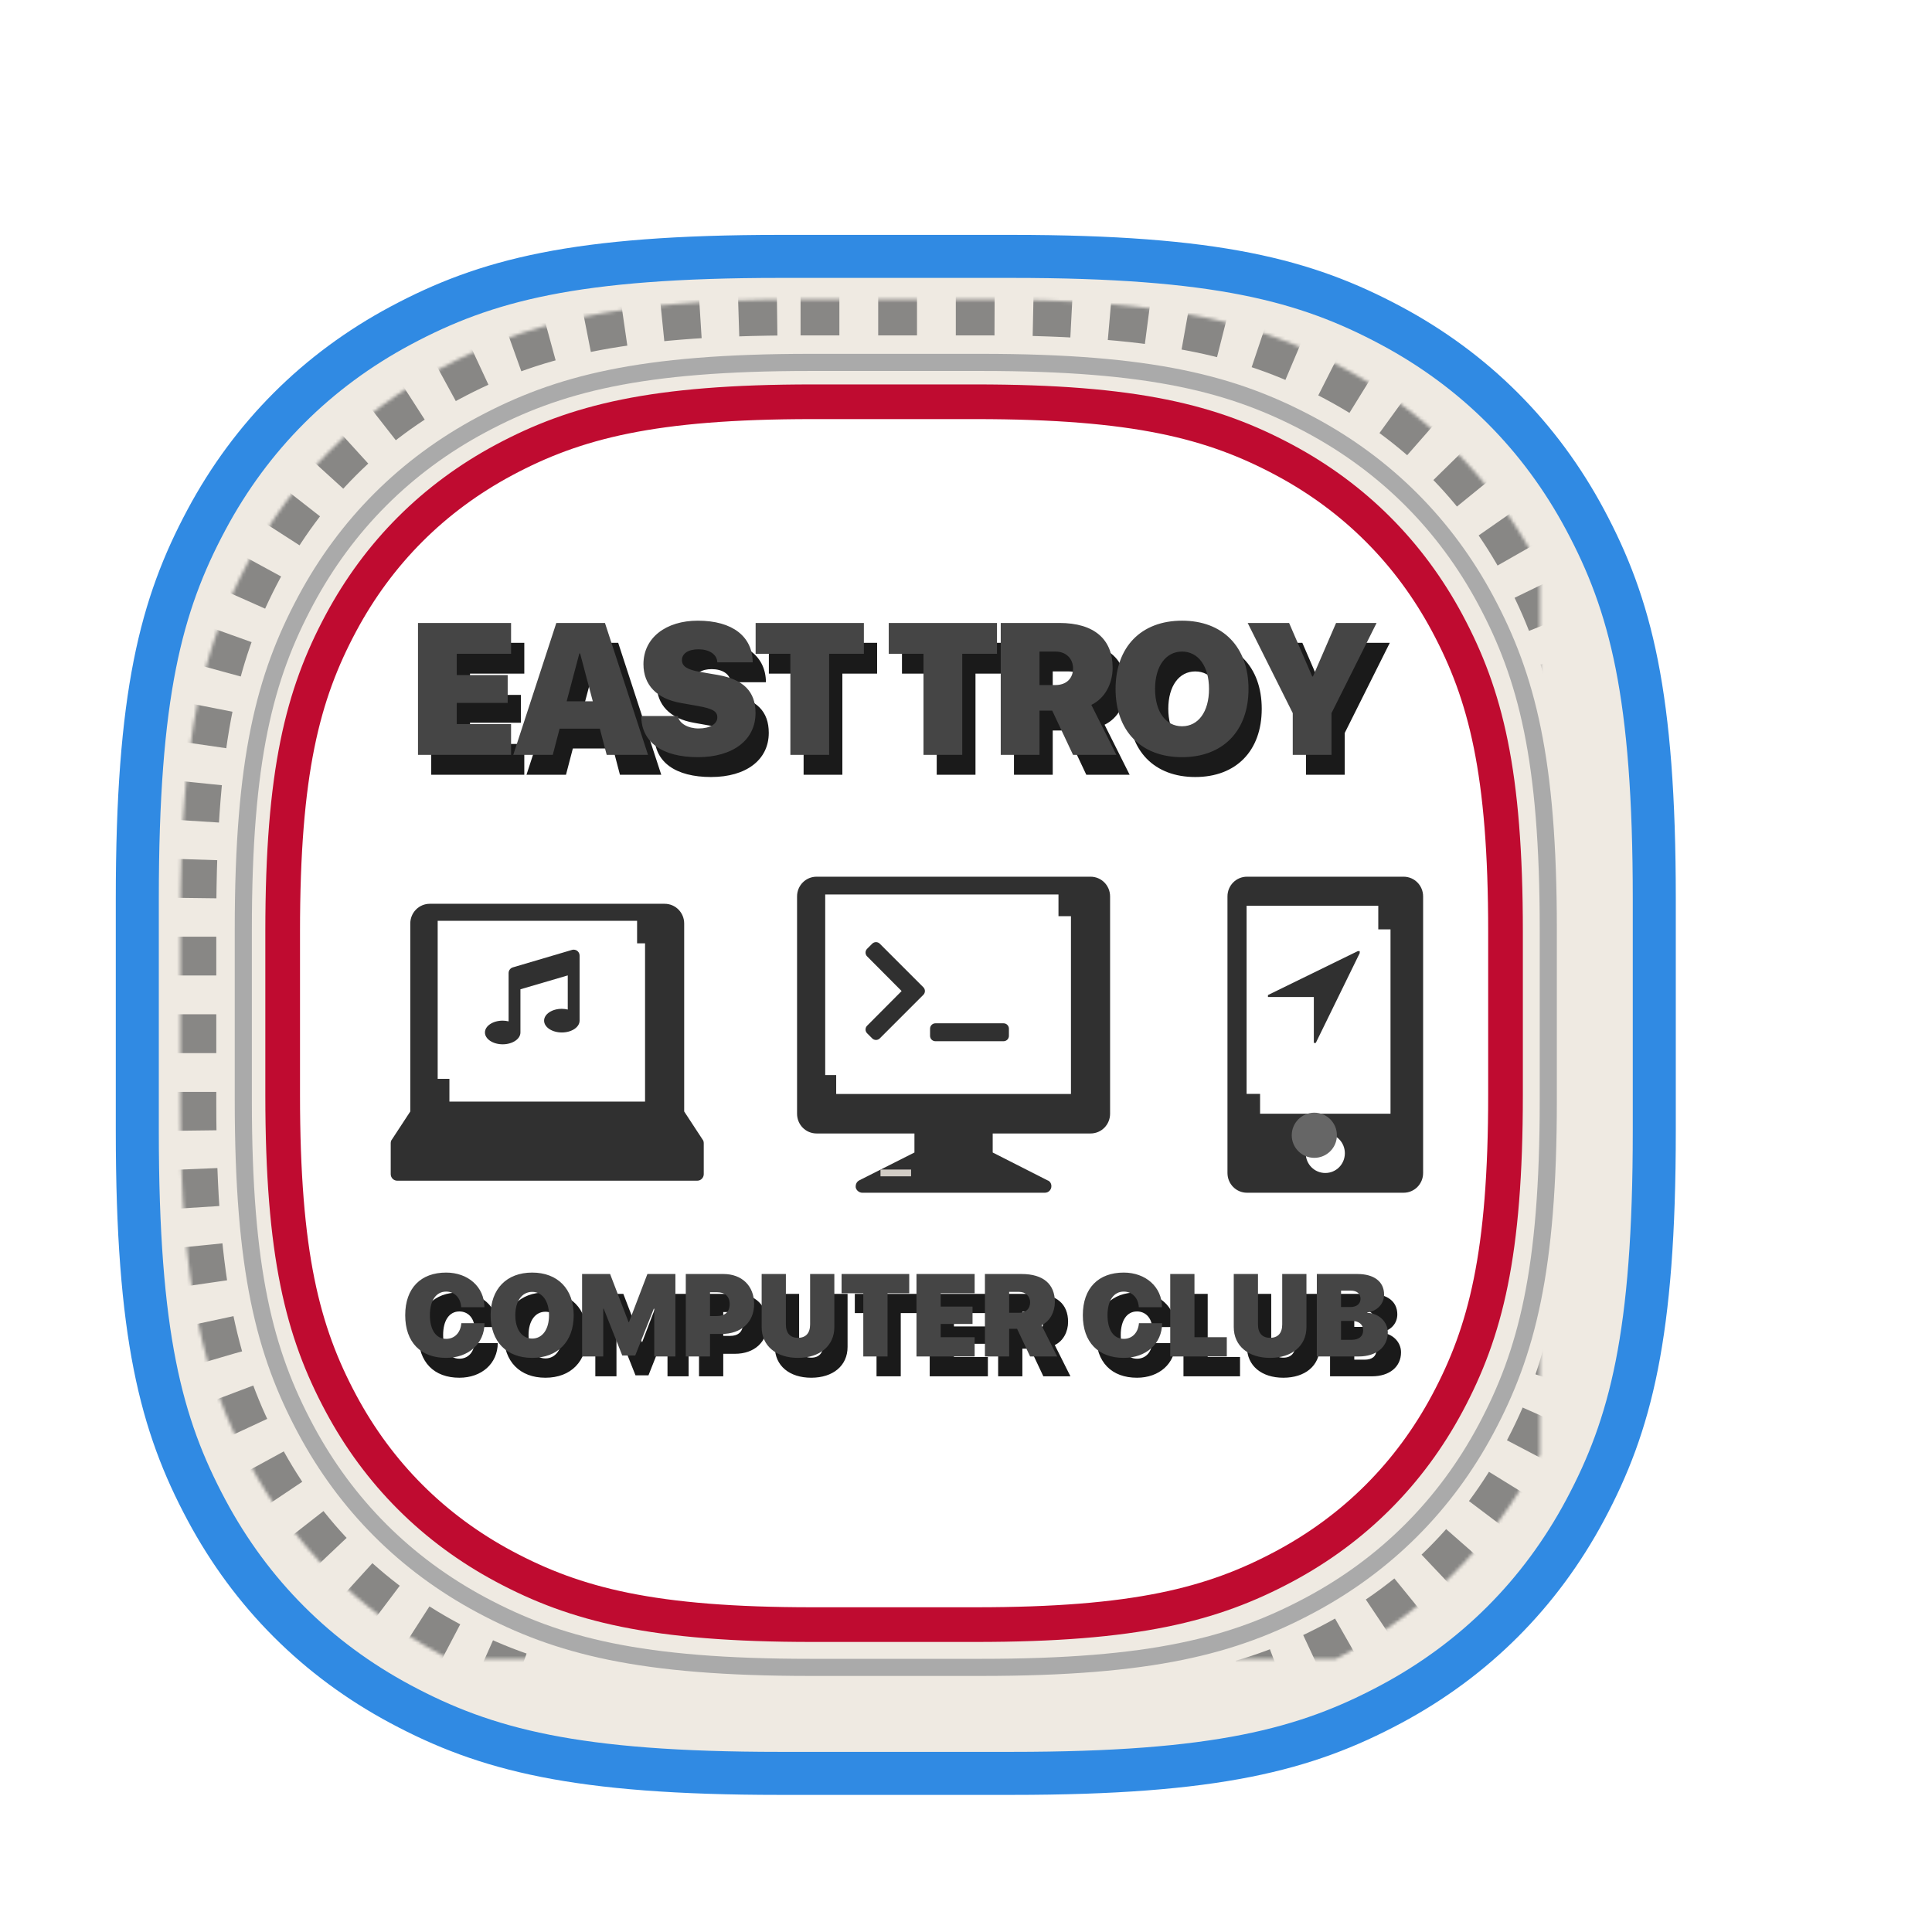
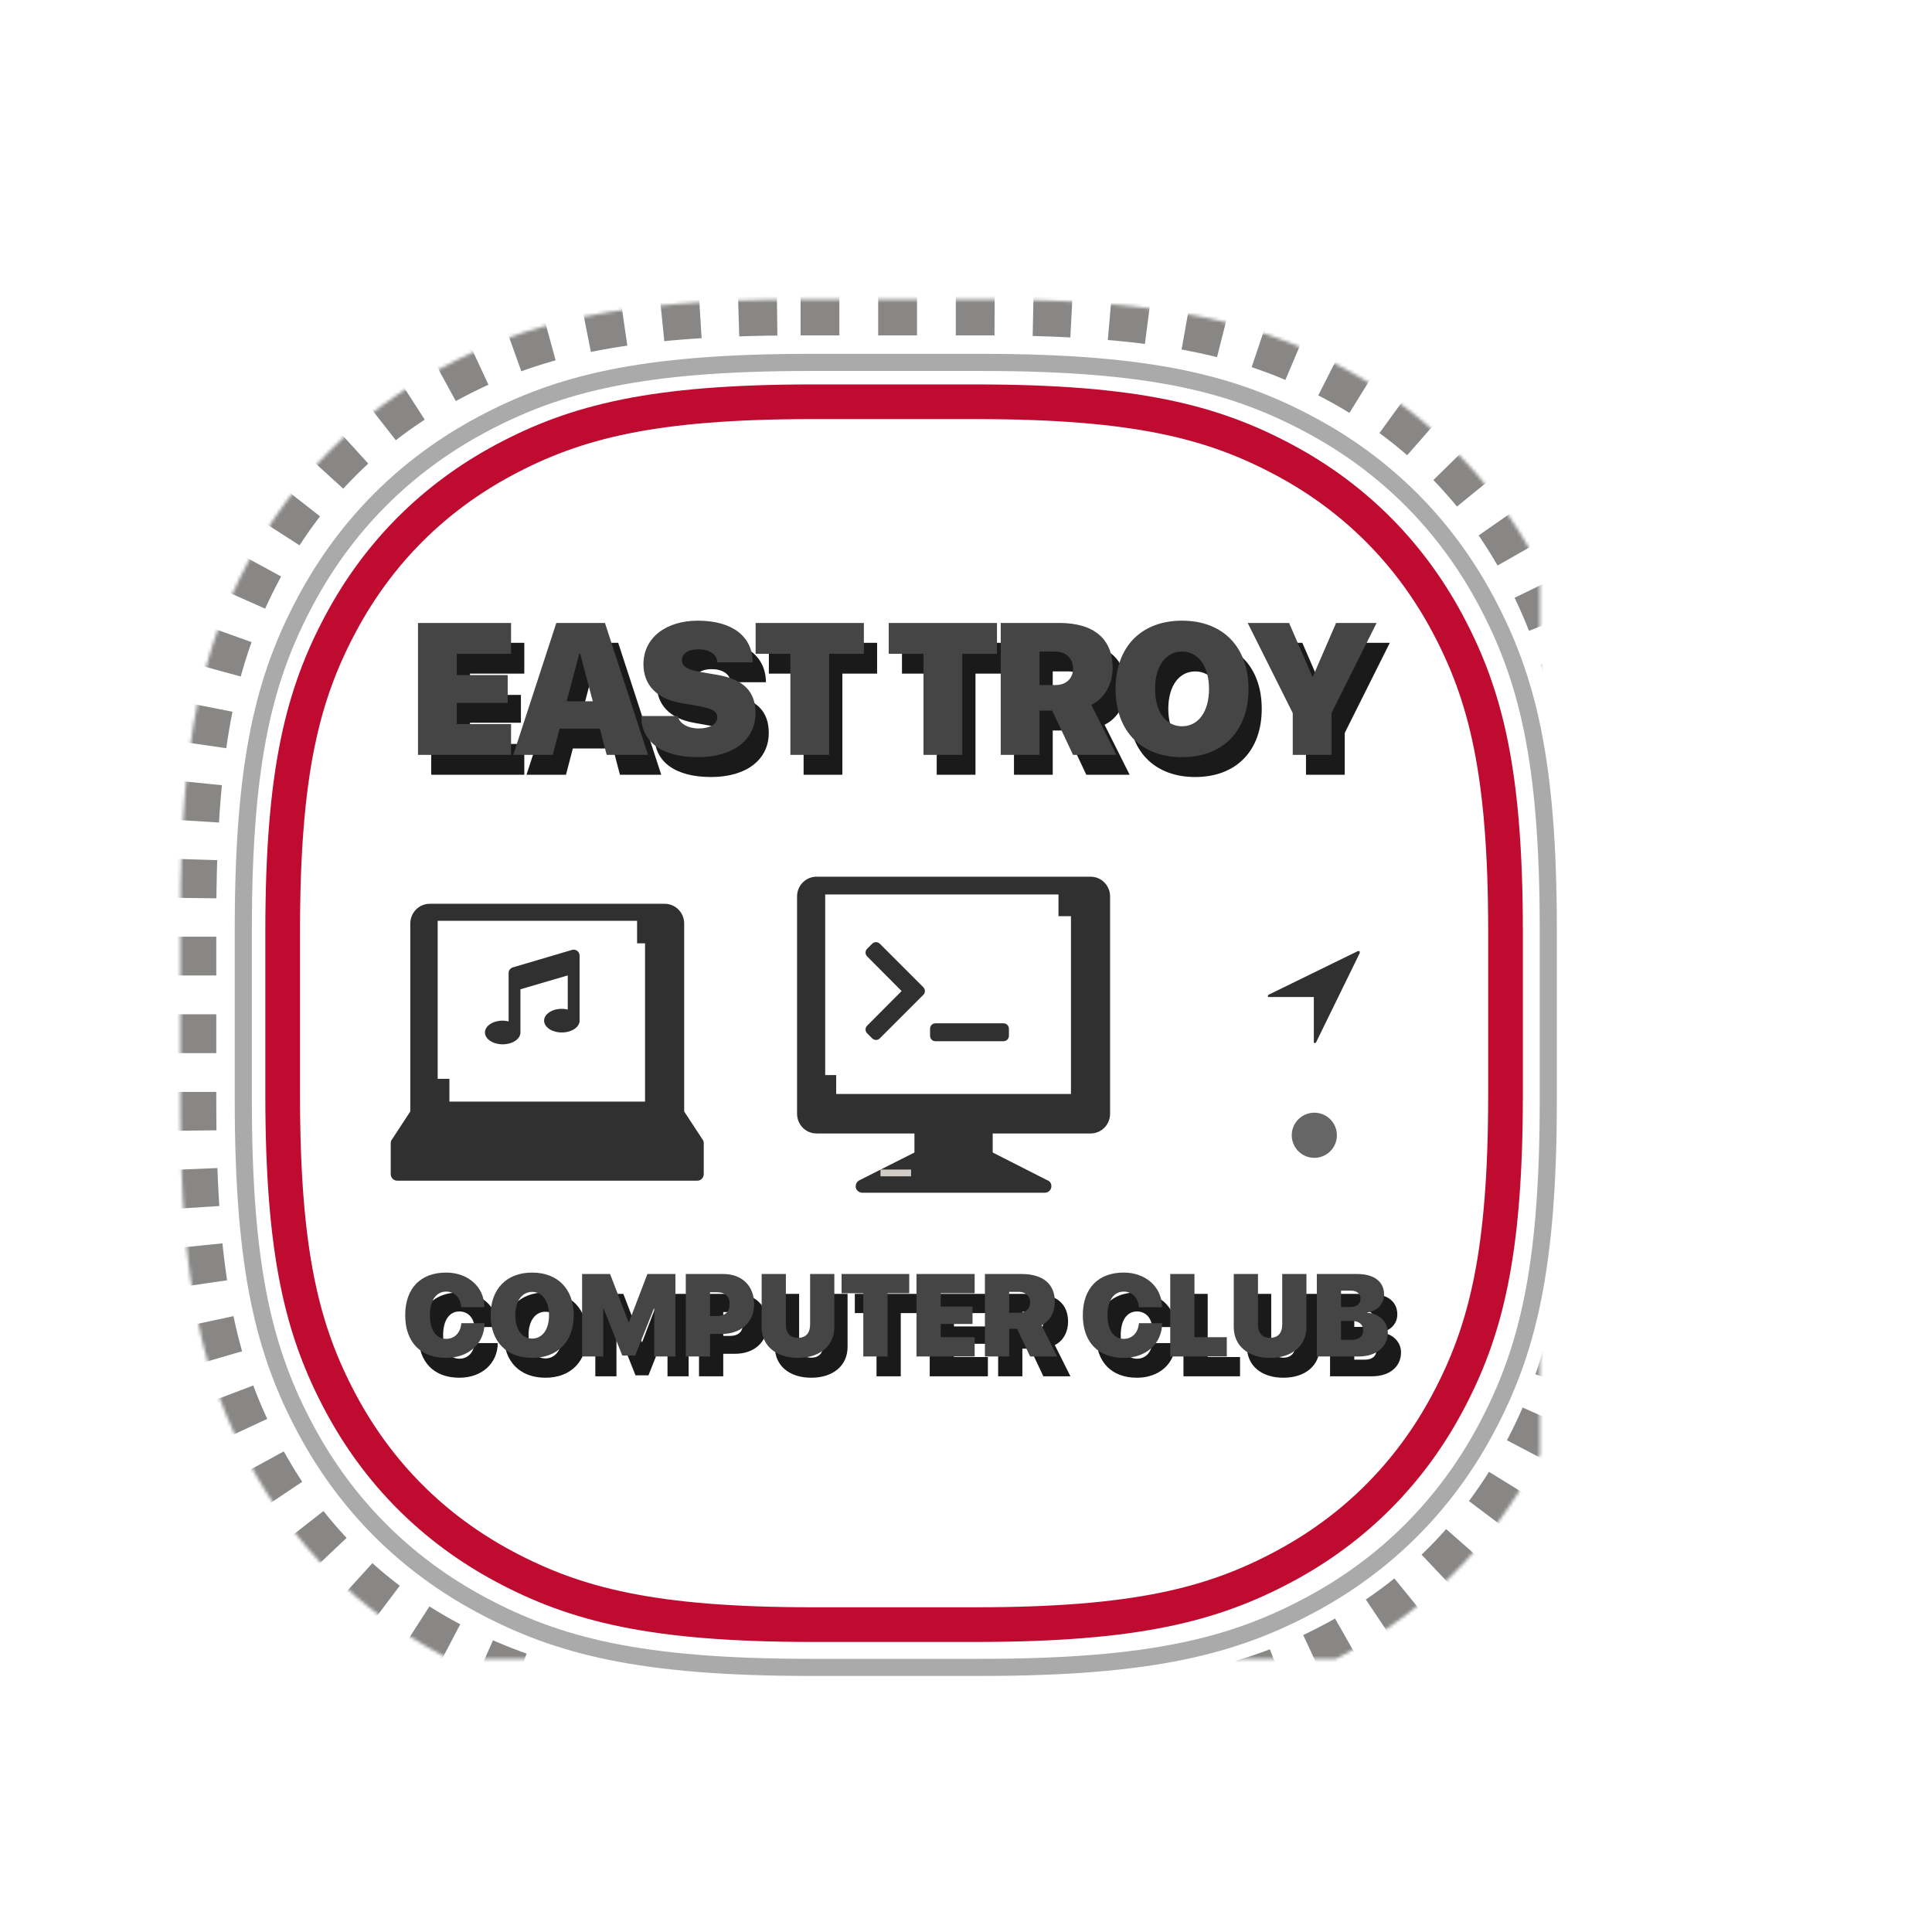
<svg xmlns="http://www.w3.org/2000/svg" xmlns:xlink="http://www.w3.org/1999/xlink" width="584px" height="584px" viewBox="0 0 584 584" version="1.1">
  <title>Group 2 Copy 2</title>
  <defs>
    <filter x="-16.0%" y="-16.0%" width="132.0%" height="132.0%" filterUnits="objectBoundingBox" id="filter-1">
      <feOffset dx="-21" dy="15" in="SourceAlpha" result="shadowOffsetOuter1" />
      <feGaussianBlur stdDeviation="9" in="shadowOffsetOuter1" result="shadowBlurOuter1" />
      <feColorMatrix values="0 0 0 0 0   0 0 0 0 0   0 0 0 0 0  0 0 0 0.146 0" type="matrix" in="shadowBlurOuter1" result="shadowMatrixOuter1" />
      <feMerge>
        <feMergeNode in="shadowMatrixOuter1" />
        <feMergeNode in="SourceGraphic" />
      </feMerge>
    </filter>
    <path d="M206.993,19.52 L262.507,19.52 C318.637,19.52 345.742,26.692 370.925,40.16 C396.108,53.628 415.872,73.392 429.34,98.575 C442.809,123.759 449.981,150.864 449.981,206.993 L449.981,262.507 C449.981,318.637 442.809,345.742 429.34,370.925 C415.872,396.108 396.108,415.872 370.925,429.34 C345.742,442.809 318.637,449.981 262.507,449.981 L206.993,449.981 C150.864,449.981 123.759,442.809 98.575,429.34 C73.392,415.872 53.628,396.108 40.16,370.925 C26.692,345.742 19.52,318.637 19.52,262.507 L19.52,206.993 C19.52,150.864 26.692,123.759 40.16,98.575 C53.628,73.392 73.392,53.628 98.575,40.16 C123.759,26.692 150.864,19.52 206.993,19.52 Z" id="path-2" />
    <mask id="mask-3" maskContentUnits="userSpaceOnUse" maskUnits="objectBoundingBox" x="0" y="0" width="430.461" height="430.461" fill="white">
      <use xlink:href="#path-2" />
    </mask>
    <path d="M119.485,157.185 L119.485,147.872 L103.069,147.872 L103.069,141.46 L118.462,141.46 L118.462,133.059 L103.069,133.059 L103.069,126.62 L119.485,126.62 L119.485,117.306 L91.351,117.306 L91.351,157.185 L119.485,157.185 Z M132.086,157.185 L134.159,149.254 L146.319,149.254 L148.392,157.185 L160.883,157.185 L147.866,117.306 L133.164,117.306 L120.148,157.185 L132.086,157.185 Z M144.191,140.99 L136.287,140.99 L140.128,126.509 L140.349,126.509 L144.191,140.99 Z M175.944,157.876 C186.556,157.876 193.382,152.68 193.382,144.528 C193.382,138.061 189.762,134.385 182.024,133.031 L176.552,132.092 C172.766,131.428 171.136,130.434 171.136,128.527 C171.136,126.537 173.07,125.266 176.138,125.266 C179.288,125.266 181.748,126.73 181.831,129.218 L192.526,129.218 C192.47,121.48 186.529,116.616 175.917,116.616 C166.41,116.616 159.501,121.701 159.501,129.77 C159.501,136.016 163.48,140.217 170.804,141.488 L176.082,142.428 C180.366,143.201 181.831,144.003 181.831,145.854 C181.831,147.789 179.675,149.198 176.165,149.198 C173.015,149.198 170.251,147.706 169.92,145.44 L158.838,145.44 C158.865,153.399 165.249,157.876 175.944,157.876 Z M215.629,157.185 L215.629,126.62 L226.131,126.62 L226.131,117.306 L193.41,117.306 L193.41,126.62 L203.911,126.62 L203.911,157.185 L215.629,157.185 Z M255.866,157.185 L255.866,126.62 L266.368,126.62 L266.368,117.306 L233.647,117.306 L233.647,126.62 L244.149,126.62 L244.149,157.185 L255.866,157.185 Z M279.218,157.185 L279.218,143.809 L283.06,143.809 L289.361,157.185 L302.46,157.185 L294.888,142.068 C299.061,140.078 301.327,135.546 301.327,130.848 C301.327,122.309 295.855,117.306 285.215,117.306 L267.501,117.306 L267.501,157.185 L279.218,157.185 Z M284.054,136.071 L279.218,136.071 L279.218,125.957 L284.082,125.957 C287.233,125.957 289.361,128.084 289.361,131.042 C289.361,134.054 287.343,136.071 284.054,136.071 Z M322.302,157.876 C334.628,157.876 342.394,150 342.394,137.26 C342.394,124.519 334.628,116.616 322.302,116.616 C309.977,116.616 302.211,124.519 302.211,137.26 C302.211,150 309.949,157.876 322.302,157.876 Z M322.302,148.535 C317.383,148.535 314.15,144.141 314.15,137.26 C314.15,130.351 317.411,125.957 322.302,125.957 C327.194,125.957 330.455,130.351 330.455,137.26 C330.455,144.141 327.221,148.535 322.302,148.535 Z M367.487,157.185 L367.487,144.555 L381.111,117.306 L368.868,117.306 L361.877,133.473 L361.655,133.473 L354.664,117.306 L342.145,117.306 L355.769,144.555 L355.769,157.185 L367.487,157.185 Z" id="path-4" />
    <filter x="-1.0%" y="-7.3%" width="103.5%" height="129.1%" filterUnits="objectBoundingBox" id="filter-5">
      <feOffset dx="4" dy="6" in="SourceAlpha" result="shadowOffsetOuter1" />
      <feColorMatrix values="0 0 0 0 0   0 0 0 0 0   0 0 0 0 0  0 0 0 0.1 0" type="matrix" in="shadowOffsetOuter1" />
    </filter>
    <path d="M99.854,339.458 C106.573,339.458 111.427,335.192 111.461,328.974 L104.449,328.974 C104.224,331.859 102.393,333.707 99.872,333.707 C96.832,333.707 94.949,331.047 94.949,326.539 C94.949,322.082 96.849,319.422 99.854,319.422 C102.393,319.422 104.242,321.305 104.414,324.138 L111.427,324.138 C111.41,317.954 106.435,313.671 99.854,313.671 C92.237,313.671 87.487,318.334 87.487,326.556 C87.487,334.778 92.22,339.458 99.854,339.458 Z M125.862,339.458 C133.566,339.458 138.419,334.536 138.419,326.573 C138.419,318.611 133.566,313.671 125.862,313.671 C118.158,313.671 113.305,318.611 113.305,326.573 C113.305,334.536 118.141,339.458 125.862,339.458 Z M125.862,333.62 C122.787,333.62 120.767,330.874 120.767,326.573 C120.767,322.255 122.805,319.509 125.862,319.509 C128.919,319.509 130.957,322.255 130.957,326.573 C130.957,330.874 128.936,333.62 125.862,333.62 Z M147.344,339.027 L147.344,324.587 L147.482,324.587 L153.096,338.733 L157.017,338.733 L162.63,324.587 L162.769,324.587 L162.769,339.027 L169.159,339.027 L169.159,314.103 L160.696,314.103 L155.134,328.646 L154.996,328.646 L149.417,314.103 L140.953,314.103 L140.953,339.027 L147.344,339.027 Z M179.622,339.027 L179.622,332.221 L183.18,332.221 C189.001,332.221 192.956,328.68 192.956,323.188 C192.956,317.643 189.225,314.103 183.681,314.103 L172.298,314.103 L172.298,339.027 L179.622,339.027 Z M181.677,326.815 L179.622,326.815 L179.622,319.612 L181.729,319.612 C184.113,319.612 185.563,320.839 185.563,323.205 C185.563,325.589 184.113,326.815 181.677,326.815 Z M206.217,339.458 C212.797,339.458 217.202,335.831 217.202,330.149 L217.202,314.103 L209.878,314.103 L209.878,329.337 C209.878,331.962 208.583,333.396 206.217,333.396 C203.85,333.396 202.555,331.962 202.555,329.337 L202.555,314.103 L195.231,314.103 L195.231,330.149 C195.231,335.831 199.636,339.458 206.217,339.458 Z M233.278,339.027 L233.278,319.923 L239.841,319.923 L239.841,314.103 L219.391,314.103 L219.391,319.923 L225.954,319.923 L225.954,339.027 L233.278,339.027 Z M259.614,339.027 L259.614,333.206 L249.354,333.206 L249.354,329.199 L258.975,329.199 L258.975,323.948 L249.354,323.948 L249.354,319.923 L259.614,319.923 L259.614,314.103 L242.03,314.103 L242.03,339.027 L259.614,339.027 Z M270.041,339.027 L270.041,330.667 L272.442,330.667 L276.38,339.027 L284.568,339.027 L279.835,329.579 C282.443,328.335 283.859,325.502 283.859,322.566 C283.859,317.229 280.44,314.103 273.79,314.103 L262.718,314.103 L262.718,339.027 L270.041,339.027 Z M273.064,325.831 L270.041,325.831 L270.041,319.509 L273.081,319.509 C275.051,319.509 276.38,320.839 276.38,322.687 C276.38,324.57 275.12,325.831 273.064,325.831 Z M304.681,339.458 C311.4,339.458 316.253,335.192 316.288,328.974 L309.275,328.974 C309.051,331.859 307.22,333.707 304.698,333.707 C301.658,333.707 299.775,331.047 299.775,326.539 C299.775,322.082 301.675,319.422 304.681,319.422 C307.22,319.422 309.068,321.305 309.241,324.138 L316.253,324.138 C316.236,317.954 311.261,313.671 304.681,313.671 C297.063,313.671 292.314,318.334 292.314,326.556 C292.314,334.778 297.046,339.458 304.681,339.458 Z M335.835,339.027 L335.835,333.206 L326.059,333.206 L326.059,314.103 L318.736,314.103 L318.736,339.027 L335.835,339.027 Z M348.923,339.458 C355.504,339.458 359.909,335.831 359.909,330.149 L359.909,314.103 L352.585,314.103 L352.585,329.337 C352.585,331.962 351.29,333.396 348.923,333.396 C346.557,333.396 345.261,331.962 345.261,329.337 L345.261,314.103 L337.938,314.103 L337.938,330.149 C337.938,335.831 342.342,339.458 348.923,339.458 Z M375.708,339.027 C381.045,339.027 384.5,336.142 384.5,331.772 C384.5,328.473 381.684,325.934 378.316,325.848 L378.316,325.71 C381.201,325.347 383.377,323.188 383.377,320.321 C383.377,316.434 380.389,314.103 375.294,314.103 L363.047,314.103 L363.047,339.027 L375.708,339.027 Z M373.204,324.086 L370.371,324.086 L370.371,319.129 L373.307,319.129 C375.155,319.129 376.261,320.062 376.261,321.599 C376.261,323.101 375.086,324.086 373.204,324.086 Z M373.497,334 L370.371,334 L370.371,328.283 L373.549,328.283 C375.743,328.283 377.055,329.32 377.055,331.099 C377.055,332.981 375.76,334 373.497,334 Z" id="path-6" />
    <filter x="-1.0%" y="-11.6%" width="103.4%" height="146.5%" filterUnits="objectBoundingBox" id="filter-7">
      <feOffset dx="4" dy="6" in="SourceAlpha" result="shadowOffsetOuter1" />
      <feColorMatrix values="0 0 0 0 0   0 0 0 0 0   0 0 0 0 0  0 0 0 0.102 0" type="matrix" in="shadowOffsetOuter1" />
    </filter>
    <filter x="-3.8%" y="-12.5%" width="107.7%" height="125.0%" filterUnits="objectBoundingBox" id="filter-8">
      <feOffset dx="4" dy="6" in="SourceAlpha" result="shadowOffsetOuter1" />
      <feColorMatrix values="0 0 0 0 0   0 0 0 0 0   0 0 0 0 0  0 0 0 0.1 0" type="matrix" in="shadowOffsetOuter1" result="shadowMatrixOuter1" />
      <feMerge>
        <feMergeNode in="shadowMatrixOuter1" />
        <feMergeNode in="SourceGraphic" />
      </feMerge>
    </filter>
  </defs>
  <g id="OpenGraph-/-Cards" stroke="none" stroke-width="1" fill="none" fill-rule="evenodd">
    <g id="Artboard" transform="translate(-1102, -448)">
      <g id="Group-2-Copy-2" filter="url(#filter-1)" transform="translate(1158, 504)">
-         <path d="M183.753,9.246 L286.775,9.246 C347.812,9.246 369.945,15.601 392.26,27.535 C414.574,39.469 432.086,56.981 444.02,79.296 C455.954,101.61 462.309,123.744 462.309,184.781 L462.309,287.802 C462.309,348.839 455.954,370.973 444.02,393.287 C432.086,415.601 414.574,433.114 392.26,445.047 C369.945,456.981 347.812,463.336 286.775,463.336 L183.753,463.336 C122.716,463.336 100.583,456.981 78.268,445.047 C55.954,433.114 38.442,415.601 26.508,393.287 C14.574,370.973 8.219,348.839 8.219,287.802 L8.219,184.781 C8.219,123.744 14.574,101.61 26.508,79.296 C38.442,56.981 55.954,39.469 78.268,27.535 C100.583,15.601 122.716,9.246 183.753,9.246 Z" id="Rectangle" fill="#EFEAE2" />
        <path d="M211.916,54.45 L258.612,54.45 C305.778,54.45 328.537,60.473 349.686,71.784 C370.835,83.095 387.433,99.693 398.744,120.842 C410.055,141.991 416.078,164.75 416.078,211.916 L416.078,258.612 C416.078,305.778 410.055,328.537 398.744,349.686 C387.433,370.835 370.835,387.433 349.686,398.744 C328.537,410.055 305.778,416.078 258.612,416.078 L211.916,416.078 C164.75,416.078 141.991,410.055 120.842,398.744 C99.693,387.433 83.095,370.835 71.784,349.686 C60.473,328.537 54.45,305.778 54.45,258.612 L54.45,211.916 C54.45,164.75 60.473,141.991 71.784,120.842 C83.095,99.693 99.693,83.095 120.842,71.784 C141.991,60.473 164.75,54.45 211.916,54.45 Z" id="Rectangle" fill="#FFFFFF" />
        <path d="M259.905,50.445 C308.206,50.445 331.508,56.457 353.141,68.026 C374.421,79.407 391.121,96.107 402.502,117.387 C414.071,139.02 420.083,162.322 420.083,210.623 L420.083,210.623 L420.083,259.905 C420.083,308.206 414.071,331.508 402.502,353.141 C391.121,374.421 374.421,391.121 353.141,402.502 C331.508,414.071 308.206,420.083 259.905,420.083 L259.905,420.083 L210.623,420.083 C162.322,420.083 139.02,414.071 117.387,402.502 C96.107,391.121 79.407,374.421 68.026,353.141 C56.457,331.508 50.445,308.206 50.445,259.905 L50.445,259.905 L50.445,210.623 C50.445,162.322 56.457,139.02 68.026,117.387 C79.407,96.107 96.107,79.407 117.387,68.026 C139.02,56.457 162.322,50.445 210.623,50.445 L210.623,50.445 Z" id="Rectangle" stroke="#BF0B30" stroke-width="10.482" />
        <use id="Rectangle" stroke="#888785" mask="url(#mask-3)" stroke-width="21.72" stroke-dasharray="11.732" xlink:href="#path-2" />
        <path d="M261.587,38.545 C313.064,38.545 337.925,45.046 361.012,57.394 C383.925,69.648 401.908,87.63 414.162,110.543 C426.509,133.63 433.011,158.491 433.011,209.968 L433.011,209.968 L433.011,261.587 C433.011,313.064 426.509,337.925 414.162,361.012 C401.908,383.925 383.925,401.908 361.012,414.162 C337.925,426.509 313.064,433.011 261.587,433.011 L261.587,433.011 L209.968,433.011 C158.491,433.011 133.63,426.509 110.543,414.162 C87.63,401.908 69.648,383.925 57.394,361.012 C45.046,337.925 38.545,313.064 38.545,261.587 L38.545,261.587 L38.545,209.968 C38.545,158.491 45.046,133.63 57.394,110.543 C69.648,87.63 87.63,69.648 110.543,57.394 C133.63,45.046 158.491,38.545 209.968,38.545 L209.968,38.545 Z" id="Rectangle" stroke="#AAAAAA" stroke-width="5.175" />
-         <path d="M270.884,6.503 C332.634,6.503 359.686,13.637 385.449,27.415 C410.751,40.947 430.609,60.804 444.14,86.107 C457.919,111.87 465.053,138.922 465.053,200.671 L465.053,200.671 L465.053,270.884 C465.053,332.634 457.919,359.686 444.14,385.449 C430.609,410.751 410.751,430.609 385.449,444.14 C359.686,457.919 332.634,465.053 270.884,465.053 L270.884,465.053 L200.671,465.053 C138.922,465.053 111.87,457.919 86.107,444.14 C60.804,430.609 40.947,410.751 27.415,385.449 C13.637,359.686 6.503,332.634 6.503,270.884 L6.503,270.884 L6.503,200.671 C6.503,138.922 13.637,111.87 27.415,86.107 C40.947,60.804 60.804,40.947 86.107,27.415 C111.87,13.637 138.922,6.503 200.671,6.503 L200.671,6.503 Z" id="Rectangle" stroke="#308AE3" stroke-width="13.005" />
        <g id="EASTTROY" opacity="0.898" fill-rule="nonzero">
          <use fill="black" fill-opacity="1" filter="url(#filter-5)" xlink:href="#path-4" />
          <use fill="#303030" xlink:href="#path-4" />
        </g>
        <g id="COMPUTERCLUB" opacity="0.898" fill-rule="nonzero">
          <use fill="black" fill-opacity="1" filter="url(#filter-7)" xlink:href="#path-6" />
          <use fill="#303030" xlink:href="#path-6" />
        </g>
        <g id="Group" transform="translate(79.106, 188.006)">
          <g id="Group-Copy-3" filter="url(#filter-8)" fill="#303030">
            <path d="M17.741,67.977 L76.88,67.977 L76.88,20.146 L17.741,20.146 L17.741,67.977 Z M94.622,80.599 L94.622,89.9 C94.622,91.007 93.746,91.892 92.65,91.892 L1.972,91.892 C0.876,91.892 0,91.007 0,89.9 L0,80.599 C0,80.156 0.11,79.713 0.329,79.492 L5.914,70.966 L5.914,14.167 C5.914,10.846 8.542,8.188 11.827,8.188 L82.794,8.188 C86.08,8.188 88.708,10.846 88.708,14.167 L88.708,70.966 L94.293,79.492 C94.512,79.713 94.622,80.156 94.622,80.599 L94.622,80.599 Z" id="Fill-2-Copy" />
            <path d="M134.654,65.678 L205.621,65.678 L205.621,11.942 L134.654,11.942 L134.654,65.678 Z M217.448,5.971 L217.448,71.648 C217.448,74.966 214.819,77.619 211.534,77.619 L181.965,77.619 L181.965,83.369 L198.502,91.772 C199.268,91.993 199.707,92.767 199.707,93.541 C199.707,94.647 198.831,95.532 197.735,95.532 L142.539,95.532 C141.662,95.532 140.786,94.868 140.568,93.984 C140.459,93.098 140.786,92.214 141.662,91.772 L158.309,83.369 L158.309,77.619 L128.74,77.619 C125.455,77.619 122.826,74.966 122.826,71.648 L122.826,5.971 C122.826,2.654 125.455,0 128.74,0 L211.534,0 C214.819,0 217.448,2.654 217.448,5.971 L217.448,5.971 Z" id="Fill-3-Copy" />
-             <path d="M288.414,83.591 C288.414,80.274 285.785,77.62 282.5,77.62 C279.216,77.62 276.587,80.274 276.587,83.591 C276.587,86.907 279.216,89.561 282.5,89.561 C285.785,89.561 288.414,86.907 288.414,83.591 L288.414,83.591 Z M262.787,71.649 L302.213,71.649 L302.213,15.922 L262.787,15.922 L262.787,71.649 Z M312.07,5.971 L312.07,89.561 C312.07,92.877 309.442,95.532 306.156,95.532 L258.845,95.532 C255.559,95.532 252.931,92.877 252.931,89.561 L252.931,5.971 C252.931,2.654 255.559,0 258.845,0 L306.156,0 C309.442,0 312.07,2.654 312.07,5.971 L312.07,5.971 Z" id="Fill-4-Copy" />
          </g>
          <rect id="Rectangle-Copy-3" fill="#FFFFFF" x="18.196" y="19.334" width="60.276" height="47.766" />
          <rect id="Rectangle-Copy-4" fill="#FFFFFF" x="135.336" y="11.373" width="70.511" height="54.589" />
          <rect id="Rectangle-Copy-5" fill="#FFFFFF" x="262.712" y="14.785" width="39.805" height="56.864" />
          <circle id="Oval-Copy" fill="#666666" cx="283.183" cy="84.159" r="6.824" />
          <path d="M151.838,54.874 L164.998,41.714 C165.633,41.079 165.633,40.05 164.998,39.416 L151.838,26.255 C151.203,25.621 150.174,25.621 149.54,26.255 L148.005,27.79 C147.371,28.424 147.37,29.451 148.002,30.086 L158.432,40.565 L148.002,51.044 C147.37,51.679 147.371,52.706 148.005,53.339 L149.54,54.874 C150.174,55.509 151.203,55.509 151.838,54.874 Z M189.242,55.733 C190.139,55.733 190.867,55.006 190.867,54.108 L190.867,51.941 C190.867,51.043 190.139,50.316 189.242,50.316 L168.656,50.316 C167.759,50.316 167.031,51.043 167.031,51.941 L167.031,54.108 C167.031,55.006 167.759,55.733 168.656,55.733 L189.242,55.733 Z" id="" fill="#303030" fill-rule="nonzero" />
          <path d="M37.846,56.665 C40.807,56.665 43.21,55.063 43.21,53.088 L43.21,40.031 L57.515,35.84 L57.515,46.156 C56.94,46.016 56.343,45.94 55.727,45.936 C52.765,45.936 50.362,47.538 50.362,49.512 C50.362,51.487 52.765,53.088 55.727,53.088 C58.688,53.088 61.091,51.488 61.091,49.512 L61.091,29.844 C61.09,28.858 60.289,28.057 59.303,28.057 C59.116,28.057 58.935,28.087 58.765,28.14 L40.886,33.42 C40.161,33.648 39.635,34.325 39.634,35.125 L39.634,49.731 C39.059,49.592 38.463,49.516 37.846,49.512 C34.885,49.512 32.482,51.114 32.482,53.088 C32.482,55.063 34.885,56.665 37.846,56.665 Z" id="" fill="#303030" fill-rule="nonzero" />
        </g>
        <polygon id="n" fill="#303030" fill-rule="nonzero" points="375.417 216.507 376.011 216.507 376.011 217.102 362.737 244.246 362.142 244.246 362.142 230.377 348.273 230.377 348.273 229.782" />
        <rect id="Rectangle-Copy-6" fill="#D1CCC5" x="231.155" y="282.522" width="9.246" height="2.055" />
      </g>
    </g>
  </g>
</svg>